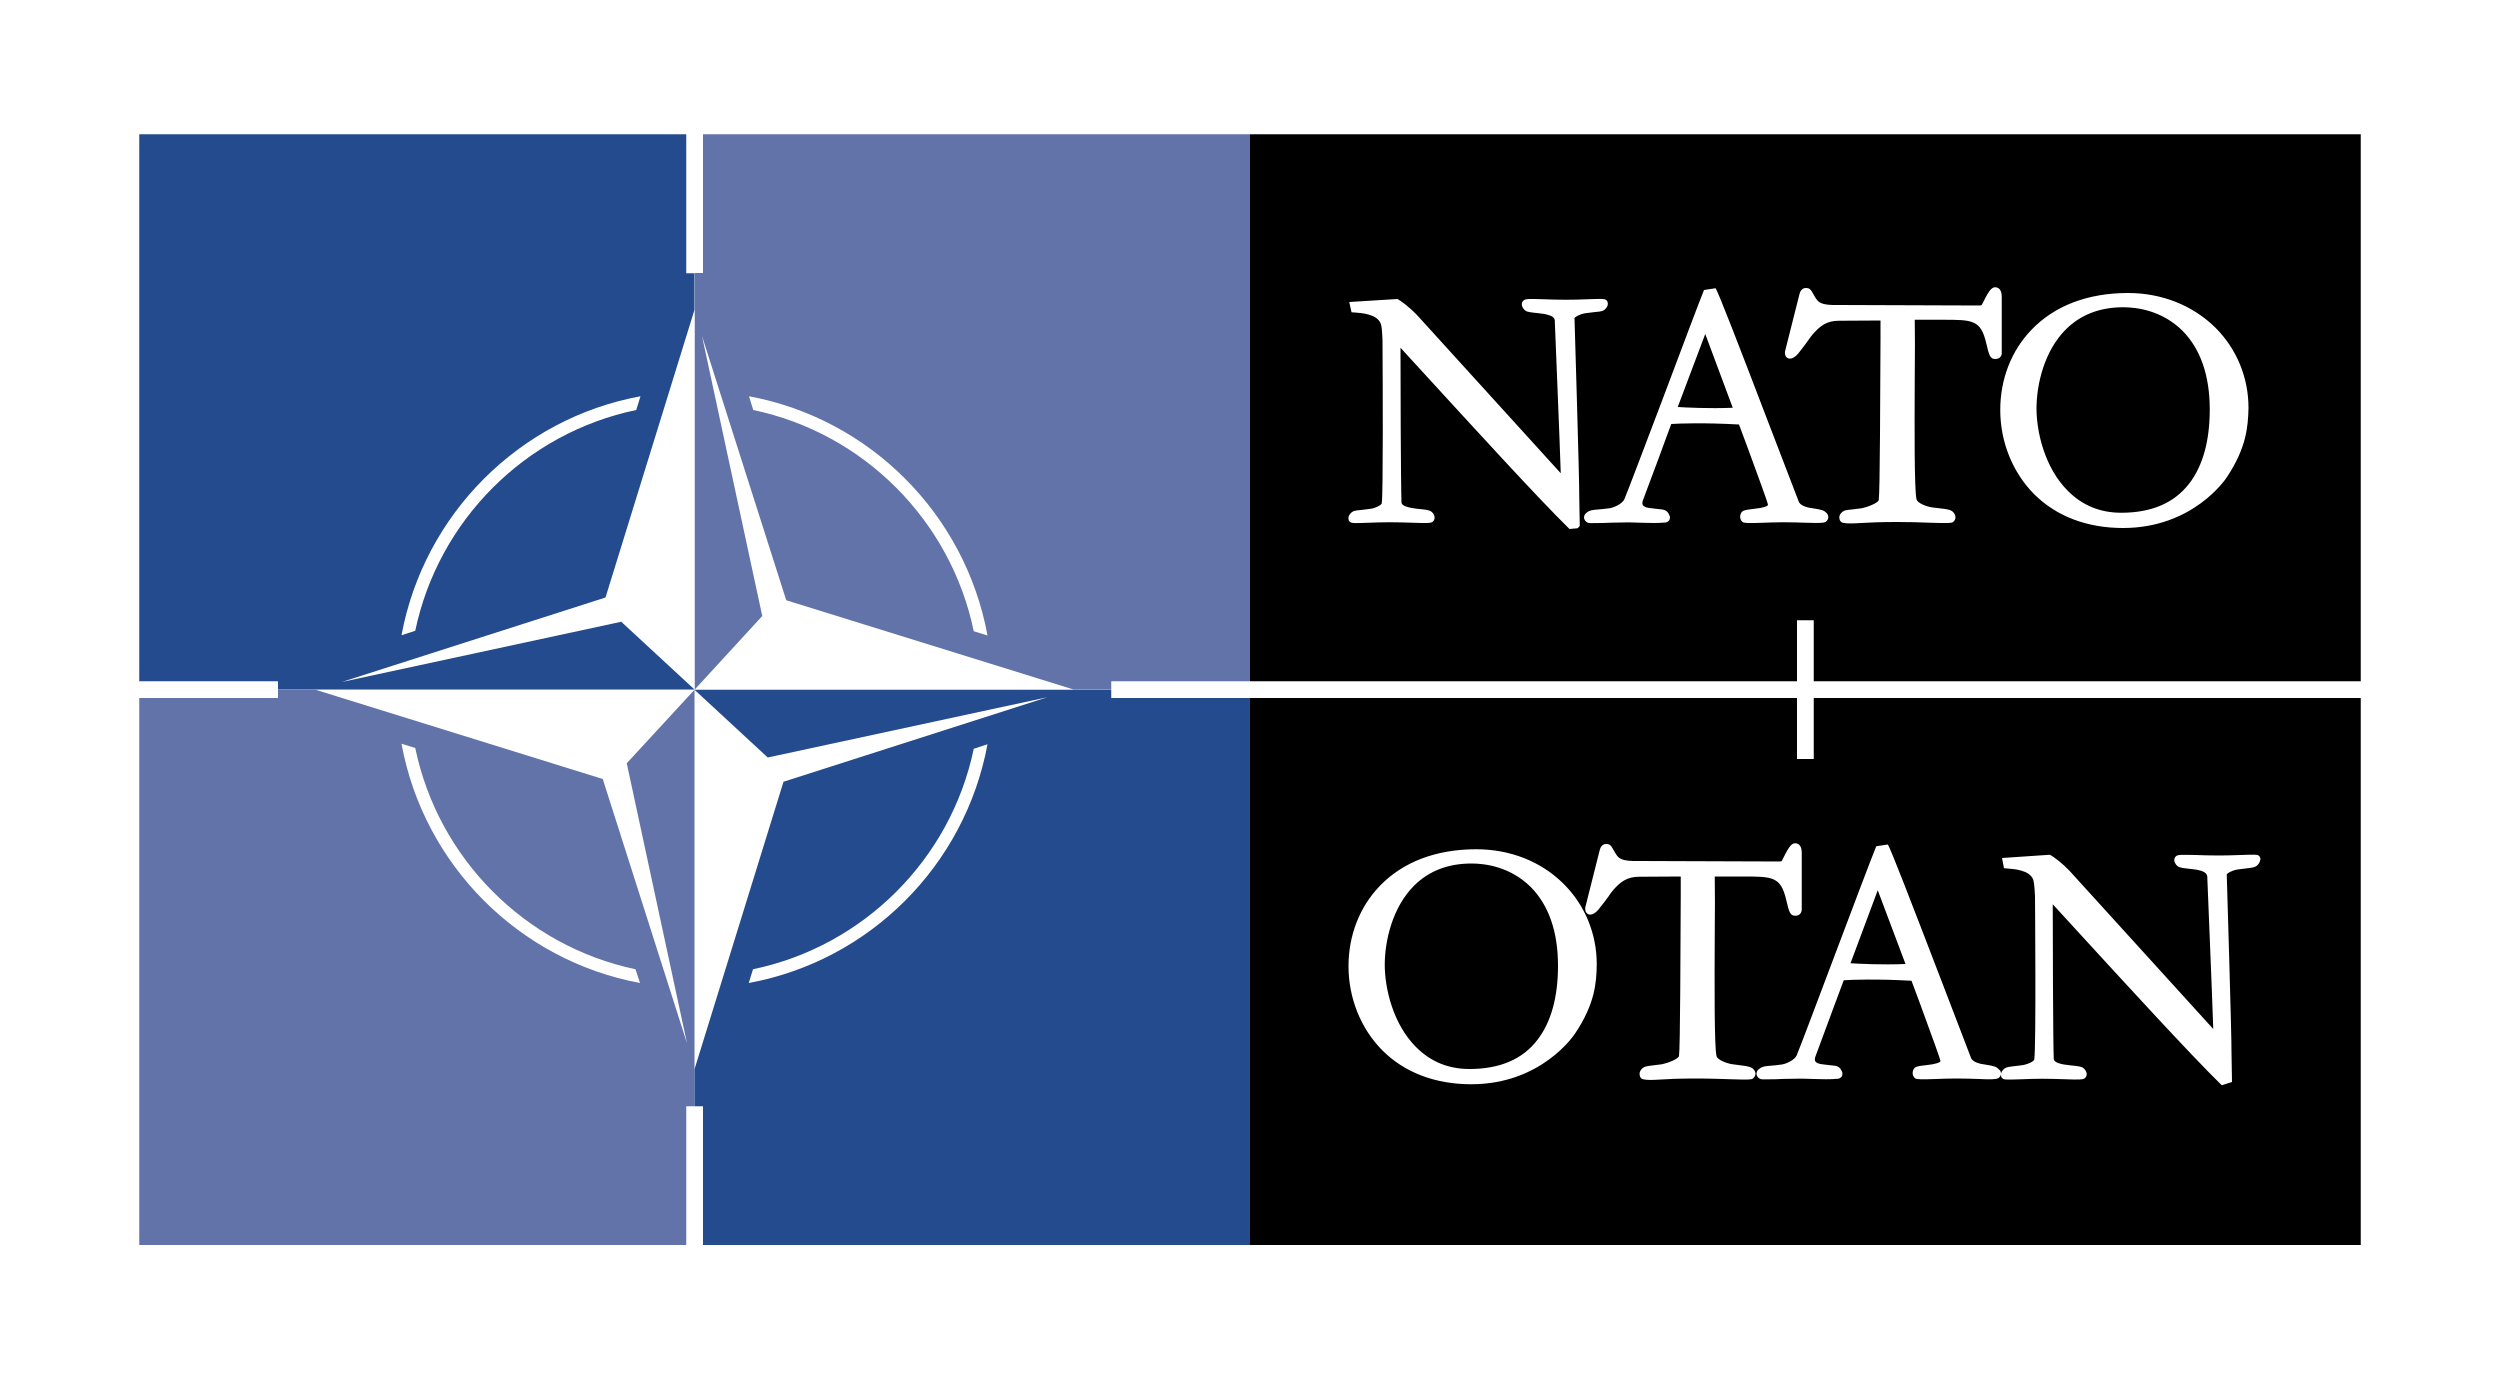
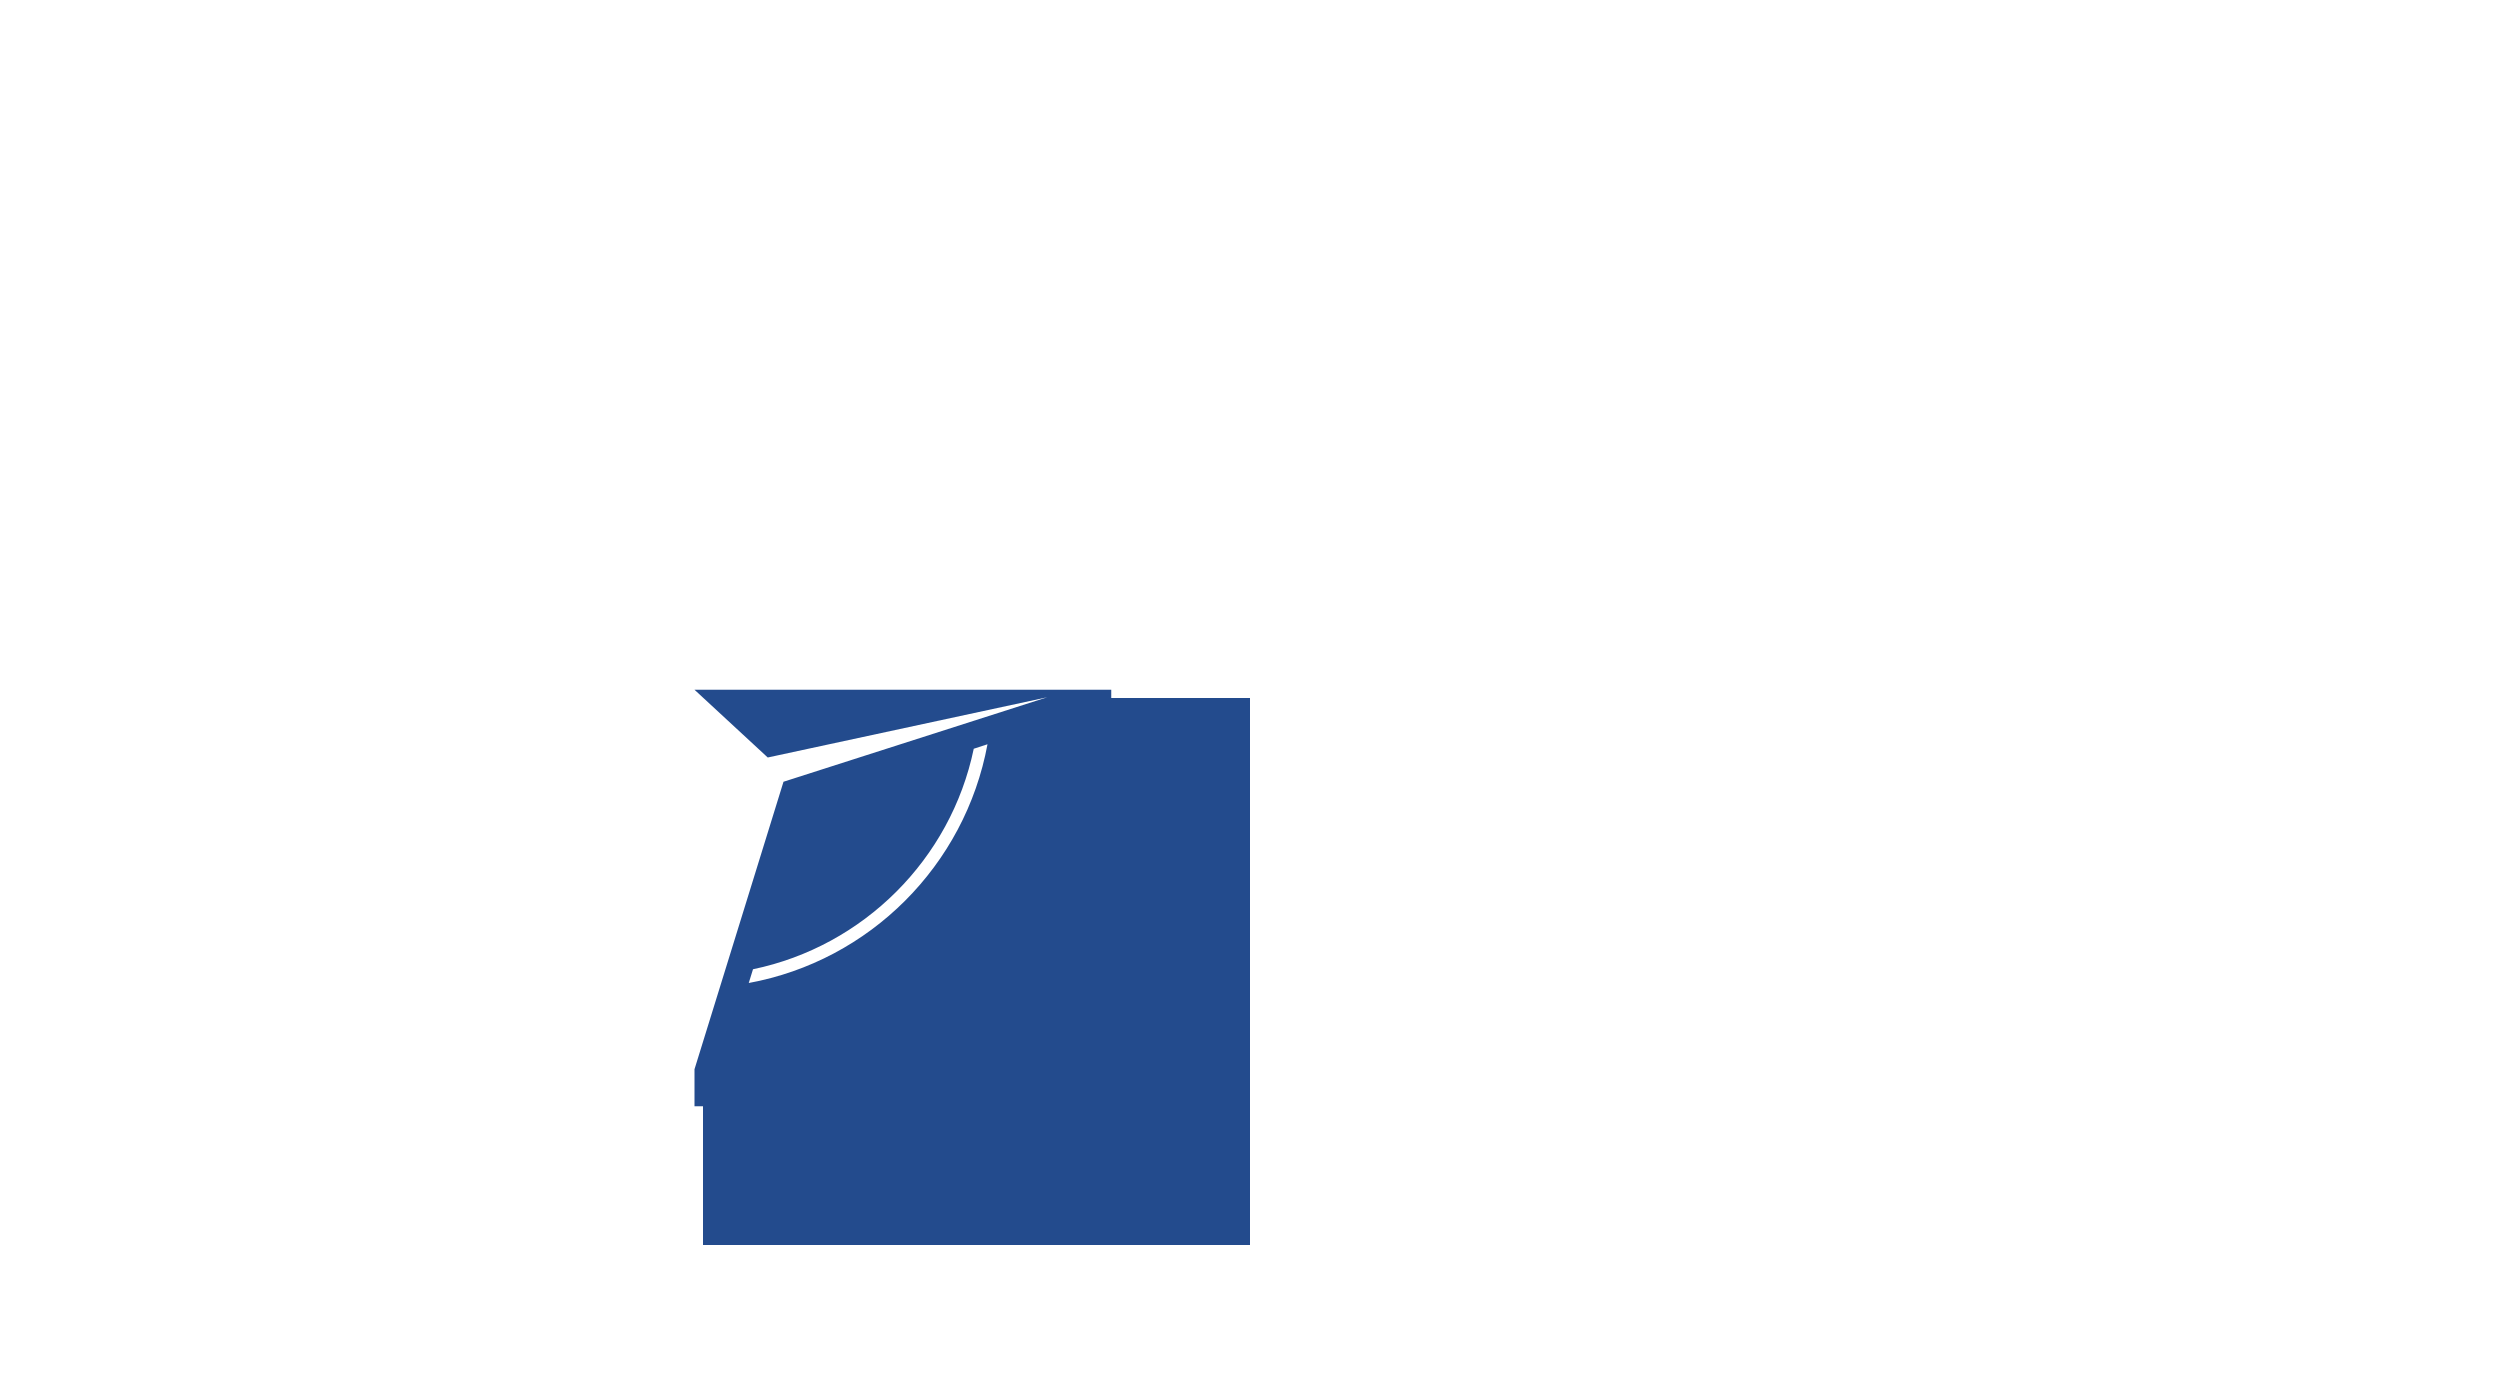
<svg xmlns="http://www.w3.org/2000/svg" version="1.1" id="Calque_1" x="0px" y="0px" viewBox="0 0 100 55" style="enable-background:new 0 0 100 55;" xml:space="preserve">
  <style type="text/css">
	.st0{display:none;fill-rule:evenodd;clip-rule:evenodd;fill:#FFFFFF;}
	.st1{fill-rule:evenodd;clip-rule:evenodd;fill:#6273AA;}
	.st2{fill-rule:evenodd;clip-rule:evenodd;fill:#234B8D;}
	.st3{fill-rule:evenodd;clip-rule:evenodd;}
</style>
  <g>
-     <path class="st0" d="M1.27-21.14h97.46v97.46H1.27V-21.14z" />
    <path class="st0" d="M94.43,49.8H5.57V5.37h88.86V49.8z" />
-     <path class="st1" d="M11.12,27.92H5.57l0,21.88h21.88v-5.55h0.33V27.59l-2.71,2.94l2.41,11.2l-3.37-10.57l-11.49-3.57l-1.5,0   L11.12,27.92L11.12,27.92L11.12,27.92z M16.06,29.75l0.55,0.17c0.92,4.43,4.4,7.92,8.81,8.85l0.18,0.55   C20.76,38.42,16.95,34.6,16.06,29.75L16.06,29.75z" />
-     <path class="st2" d="M27.45,10.93V5.37H5.57l0,21.88h5.55v0.33h16.66l-2.93-2.71l-11.18,2.41l10.55-3.38l3.56-11.51l0,15.18V10.93   H27.45L27.45,10.93z M25.62,15.85l-0.17,0.55c-4.42,0.92-7.91,4.4-8.84,8.83l-0.55,0.18C16.96,20.56,20.78,16.74,25.62,15.85z" />
-     <path class="st1" d="M50,5.37H28.12v5.55h-0.33v16.66l2.7-2.94l-2.41-11.2l3.37,10.57l11.49,3.57h1.51v-0.33H50V5.37z M29.96,15.85   c4.84,0.9,8.65,4.72,9.54,9.57l-0.55-0.17c-0.92-4.43-4.4-7.92-8.82-8.85L29.96,15.85L29.96,15.85z" />
    <path class="st2" d="M44.45,27.92v-0.11h0v-0.22H27.78l2.93,2.71l11.18-2.41l-10.55,3.38l-3.56,11.5v1.48h0.23v0h0.11v5.55l21.88,0   V27.92H44.45z M39.5,29.77c-0.9,4.85-4.71,8.66-9.55,9.55l0.17-0.55c4.42-0.92,7.91-4.4,8.83-8.82L39.5,29.77z" />
-     <path class="st3" d="M89.08,19.08c-0.05,0.08-1.36,2.04-4.16,2.04c-1.44,0-2.67-0.47-3.55-1.35c-0.86-0.86-1.36-2.09-1.36-3.37   c0-1.23,0.44-2.37,1.25-3.21c0.92-0.96,2.25-1.47,3.86-1.47c1.36,0,2.6,0.5,3.5,1.39c0.85,0.85,1.32,1.99,1.32,3.21   C89.92,17.07,89.86,17.9,89.08,19.08z M79.81,14.36c-0.21,0-0.25-0.16-0.36-0.63c-0.22-0.94-0.54-0.94-1.76-0.94l-1.1,0   c0.01,0.5,0.01,1.37,0,2.31c-0.01,2-0.02,4.48,0.07,4.87c0.04,0.16,0.39,0.28,0.57,0.32l0.34,0.04c0.35,0.04,0.51,0.06,0.6,0.21   c0.08,0.13,0.06,0.26-0.05,0.34c-0.07,0.05-0.19,0.05-0.89,0.03c-0.46-0.02-0.91-0.03-1.37-0.03c-0.66,0-1.09,0.02-1.41,0.04   c-0.36,0.02-0.55,0.03-0.74-0.01c-0.07-0.02-0.12-0.08-0.13-0.15c-0.02-0.08,0-0.17,0.06-0.23c0.1-0.12,0.19-0.13,0.43-0.15   c0.11-0.01,0.24-0.03,0.4-0.05c0.21-0.04,0.66-0.21,0.68-0.33c0.05-0.31,0.06-4.44,0.07-6.42l0-0.76l-1.66,0.01   c-0.46,0-0.76,0.17-1.13,0.64c-0.16,0.23-0.32,0.45-0.5,0.67c-0.1,0.12-0.27,0.25-0.41,0.19c-0.05-0.02-0.14-0.09-0.12-0.27   l0.58-2.3c0.02-0.09,0.09-0.24,0.25-0.24c0.17,0,0.2,0.06,0.33,0.29l0.06,0.1c0.11,0.17,0.19,0.31,0.94,0.29l5.63,0.02   c0.03,0,0.08-0.01,0.09-0.04c0.22-0.44,0.35-0.69,0.52-0.69c0.12,0,0.27,0.07,0.27,0.38l0,2.28   C80.06,14.27,79.96,14.36,79.81,14.36L79.81,14.36z M73.13,20.71c-0.01,0.07-0.05,0.13-0.11,0.17c-0.12,0.05-0.33,0.04-0.77,0.03   c-0.3-0.01-0.6-0.02-0.9-0.02c-0.28,0-0.55,0.01-0.83,0.02c-0.57,0.02-0.74,0.02-0.82-0.03c-0.09-0.08-0.12-0.21-0.07-0.33   c0.06-0.14,0.17-0.15,0.4-0.18c0.1-0.01,0.22-0.03,0.38-0.05c0.08-0.02,0.27-0.05,0.31-0.12c-0.01-0.11-0.35-1.02-0.81-2.28   l-0.35-0.94c-1.44-0.08-2.41-0.04-2.71-0.02l-0.38,1.03l-0.12,0.33l-0.64,1.71c-0.02,0.07-0.02,0.13,0,0.17   c0.05,0.08,0.18,0.11,0.27,0.12c0.14,0.02,0.24,0.03,0.33,0.04c0.24,0.02,0.38,0.03,0.47,0.26c0.03,0.06,0.02,0.13-0.01,0.19   c-0.04,0.05-0.1,0.09-0.16,0.09c-0.31,0.03-0.6,0.02-0.94,0.01c-0.27-0.01-0.54-0.02-0.81-0.01c-0.25,0-0.51,0.01-0.76,0.02   c-0.47,0.01-0.56,0.01-0.61-0.02c-0.07-0.04-0.12-0.11-0.13-0.19c0-0.05,0.01-0.13,0.1-0.2c0.12-0.1,0.22-0.11,0.45-0.13   c0.11-0.01,0.26-0.02,0.47-0.05c0.16-0.02,0.5-0.17,0.59-0.35c0.07-0.15,0.83-2.15,1.56-4.08l0.03-0.08   c0.66-1.75,1.4-3.73,1.6-4.22l0.46-0.07c0.09,0.09,0.96,2.35,2.18,5.54c0.59,1.54,1.1,2.87,1.16,3.02c0.1,0.17,0.39,0.22,0.54,0.24   c0.4,0.06,0.47,0.09,0.57,0.2C73.11,20.56,73.14,20.64,73.13,20.71L73.13,20.71z M63.18,21.05c-0.06,0.07-0.07,0.08-0.08,0.08   l-0.32,0.03c-1.25-1.22-4.01-4.25-5.67-6.06l-1.09-1.19c0,1.11,0.01,5.43,0.04,6.2c0.03,0.14,0.28,0.18,0.41,0.21   c0.17,0.03,0.3,0.04,0.4,0.05c0.26,0.03,0.35,0.04,0.45,0.16c0.1,0.13,0.07,0.26,0,0.33c-0.07,0.07-0.23,0.07-0.79,0.05   c-0.31-0.01-0.62-0.02-0.93-0.02c-0.31,0-0.61,0.01-0.86,0.02c-0.56,0.02-0.66,0.02-0.72-0.02c-0.05-0.03-0.08-0.08-0.08-0.13   c-0.01-0.05,0-0.13,0.07-0.21c0.1-0.12,0.19-0.13,0.43-0.15c0.11-0.01,0.24-0.03,0.4-0.05c0.19-0.03,0.42-0.15,0.43-0.22   c0.06-0.38,0.04-4.85,0.03-6.53c-0.02-0.45-0.04-0.58-0.07-0.65c-0.14-0.39-0.77-0.43-1.04-0.45c-0.07,0-0.11-0.01-0.13-0.01   l-0.09-0.41l1.93-0.12c0.16,0.09,0.48,0.33,0.77,0.63l5.76,6.34c-0.05-1.55-0.2-5.07-0.24-6.13c-0.03-0.17-0.29-0.21-0.41-0.24   c-0.19-0.03-0.33-0.04-0.41-0.05c-0.25-0.03-0.34-0.04-0.43-0.16c-0.1-0.13-0.08-0.26,0-0.33c0.07-0.07,0.24-0.07,0.79-0.05   c0.26,0.01,0.59,0.02,0.92,0.02c0.31,0,0.61-0.01,0.86-0.02c0.56-0.02,0.66-0.02,0.72,0.02c0.05,0.03,0.08,0.08,0.08,0.13   c0.01,0.05,0,0.13-0.07,0.21c-0.1,0.12-0.19,0.13-0.43,0.15c-0.11,0.01-0.24,0.03-0.4,0.05c-0.24,0.04-0.43,0.16-0.43,0.2   c0,0.04,0.2,6.57,0.19,7.13l0.02,1.17L63.18,21.05L63.18,21.05z M50,5.37v21.88h21.88v-2.44h0.67v2.44h21.88V5.37H50L50,5.37z    M67.11,16.28c0.33,0.02,1.24,0.07,2.2,0.03l-1.1-2.95L67.11,16.28L67.11,16.28z M84.93,12.29c-0.94,0-1.71,0.3-2.3,0.89   c-0.86,0.86-1.17,2.2-1.17,3.16c0,0.94,0.33,2.38,1.26,3.3c0.58,0.58,1.29,0.87,2.13,0.87c1.21,0,2.12-0.39,2.72-1.17   c0.54-0.7,0.82-1.7,0.82-2.96c0-1.36-0.37-2.42-1.09-3.15C86.47,12.41,85.46,12.29,84.93,12.29L84.93,12.29z M90.33,34.57   c-0.1,0.12-0.19,0.13-0.43,0.16c-0.1,0.01-0.23,0.03-0.4,0.05c-0.24,0.04-0.43,0.16-0.43,0.2c0,0.05,0.2,6.57,0.19,7.13l0.02,1.17   l-0.41,0.13c-1.26-1.23-4.02-4.25-5.67-6.05l-1.09-1.19c0,1.11,0.01,5.43,0.04,6.2c0.03,0.14,0.29,0.19,0.41,0.21   c0.19,0.03,0.33,0.04,0.41,0.05c0.25,0.03,0.34,0.04,0.43,0.16c0.1,0.13,0.08,0.26,0,0.33c-0.07,0.07-0.23,0.07-0.79,0.05   c-0.31-0.01-0.62-0.02-0.92-0.02c-0.29,0-0.58,0.01-0.82,0.02c-0.6,0.02-0.7,0.02-0.75-0.02c-0.05-0.03-0.08-0.08-0.08-0.13   c-0.01-0.05,0-0.13,0.07-0.21c0.1-0.12,0.19-0.13,0.43-0.16c0.12-0.01,0.24-0.03,0.4-0.05c0.2-0.04,0.42-0.15,0.43-0.22   c0.08-0.46,0.03-6.48,0.03-6.53c-0.02-0.45-0.05-0.58-0.07-0.66c-0.14-0.39-0.77-0.43-1.04-0.45c-0.07-0.01-0.11-0.01-0.13-0.01   l-0.08-0.41L82,34.19c0.16,0.09,0.48,0.33,0.77,0.63l5.76,6.34c-0.05-1.54-0.2-5.05-0.24-6.11c-0.03-0.19-0.29-0.23-0.41-0.26   c-0.2-0.03-0.34-0.04-0.41-0.05c-0.24-0.03-0.34-0.04-0.43-0.16c-0.12-0.15-0.06-0.28,0-0.33c0.07-0.07,0.23-0.06,0.79-0.05   c0.26,0.01,0.59,0.02,0.93,0.02c0.29,0,0.57-0.01,0.86-0.02c0.56-0.02,0.66-0.02,0.72,0.02c0.05,0.03,0.07,0.08,0.08,0.14   C90.4,34.41,90.4,34.49,90.33,34.57L90.33,34.57z M80.04,42.96c-0.01,0.07-0.05,0.13-0.11,0.17c-0.12,0.05-0.34,0.05-0.77,0.03   c-0.3-0.01-0.6-0.02-0.9-0.02c-0.3,0-0.57,0.01-0.82,0.02c-0.59,0.02-0.76,0.02-0.84-0.03c-0.09-0.08-0.12-0.21-0.07-0.33   c0.06-0.14,0.17-0.15,0.4-0.18c0.11-0.01,0.23-0.03,0.38-0.05c0.08-0.02,0.27-0.05,0.31-0.12c-0.01-0.1-0.34-0.99-0.81-2.28   l-0.35-0.94c-1.43-0.08-2.41-0.04-2.71-0.02l-0.41,1.1l-0.73,1.97c-0.02,0.07-0.02,0.13,0,0.17c0.05,0.08,0.18,0.11,0.27,0.12   c0.14,0.02,0.24,0.03,0.33,0.04c0.25,0.02,0.38,0.03,0.47,0.26c0.03,0.06,0.02,0.13-0.01,0.19c-0.04,0.05-0.1,0.09-0.16,0.09   c-0.31,0.03-0.61,0.02-0.95,0.01c-0.27-0.01-0.53-0.02-0.8-0.01c-0.3,0-0.57,0.01-0.76,0.02c-0.47,0.01-0.56,0.01-0.61-0.02   c-0.07-0.04-0.12-0.11-0.13-0.19c0-0.05,0.01-0.13,0.1-0.2c0.12-0.1,0.22-0.11,0.45-0.13c0.12-0.01,0.26-0.02,0.46-0.05   c0.16-0.02,0.5-0.17,0.59-0.35c0.07-0.15,0.88-2.29,1.59-4.18c0.62-1.65,1.4-3.71,1.6-4.2l0.46-0.07c0.09,0.09,0.96,2.36,2.19,5.56   c0.59,1.53,1.09,2.85,1.15,3c0.1,0.17,0.39,0.22,0.54,0.24c0.39,0.06,0.47,0.09,0.57,0.2C80.02,42.81,80.04,42.89,80.04,42.96   L80.04,42.96z M70.12,43.14c-0.07,0.05-0.2,0.05-0.89,0.03c-0.37-0.01-0.84-0.03-1.37-0.03c-0.68,0-1.13,0.02-1.42,0.04   c-0.35,0.02-0.54,0.03-0.72-0.01c-0.07-0.02-0.12-0.08-0.13-0.15c-0.02-0.08,0-0.17,0.06-0.24c0.1-0.12,0.19-0.13,0.43-0.16   c0.11-0.01,0.24-0.03,0.4-0.05c0.21-0.04,0.66-0.21,0.68-0.33c0.05-0.31,0.06-4.48,0.07-6.48l0-0.7l-1.66,0.01   c-0.46,0-0.76,0.17-1.13,0.64c-0.08,0.13-0.32,0.45-0.5,0.67c-0.1,0.12-0.27,0.25-0.41,0.19c-0.04-0.02-0.14-0.08-0.12-0.27   l0.58-2.3c0.02-0.09,0.09-0.24,0.25-0.24c0.17,0,0.2,0.06,0.33,0.29l0.06,0.1c0.11,0.17,0.19,0.31,0.94,0.29l5.63,0.02   c0.03,0,0.08-0.01,0.08-0.04c0.22-0.44,0.35-0.69,0.52-0.69c0.12,0,0.27,0.07,0.27,0.38l0,2.28c-0.01,0.15-0.11,0.24-0.26,0.24   c-0.21,0-0.25-0.16-0.36-0.63c-0.22-0.94-0.54-0.94-1.76-0.94l-1.1,0c0.01,0.5,0.01,1.38,0,2.31c-0.01,2-0.02,4.48,0.07,4.87   c0.04,0.16,0.39,0.28,0.57,0.32c0.16,0.02,0.29,0.04,0.37,0.05c0.32,0.04,0.48,0.06,0.57,0.2C70.27,42.95,70.2,43.07,70.12,43.14   L70.12,43.14z M63.01,41.33c-0.05,0.08-1.36,2.04-4.16,2.04c-1.44,0-2.67-0.47-3.55-1.35c-0.86-0.86-1.36-2.09-1.36-3.37   c0-1.23,0.44-2.37,1.25-3.21c0.92-0.96,2.25-1.47,3.86-1.47c1.36,0,2.6,0.49,3.5,1.39c0.85,0.85,1.32,1.99,1.32,3.21   C63.86,39.33,63.79,40.16,63.01,41.33L63.01,41.33z M72.55,27.92v2.44h-0.67v-2.44H50V49.8h44.43V27.92H72.55L72.55,27.92z    M74.02,38.53c0.33,0.02,1.24,0.07,2.2,0.03l-1.11-2.95L74.02,38.53L74.02,38.53z M58.86,34.54c-0.94,0-1.71,0.3-2.3,0.89   c-0.86,0.86-1.17,2.2-1.17,3.16c0,0.94,0.33,2.38,1.26,3.3c0.58,0.58,1.29,0.87,2.13,0.87c1.21,0,2.13-0.39,2.72-1.17   c0.54-0.7,0.82-1.7,0.82-2.96c0-1.36-0.37-2.42-1.09-3.15C60.4,34.66,59.39,34.54,58.86,34.54L58.86,34.54z" />
  </g>
</svg>